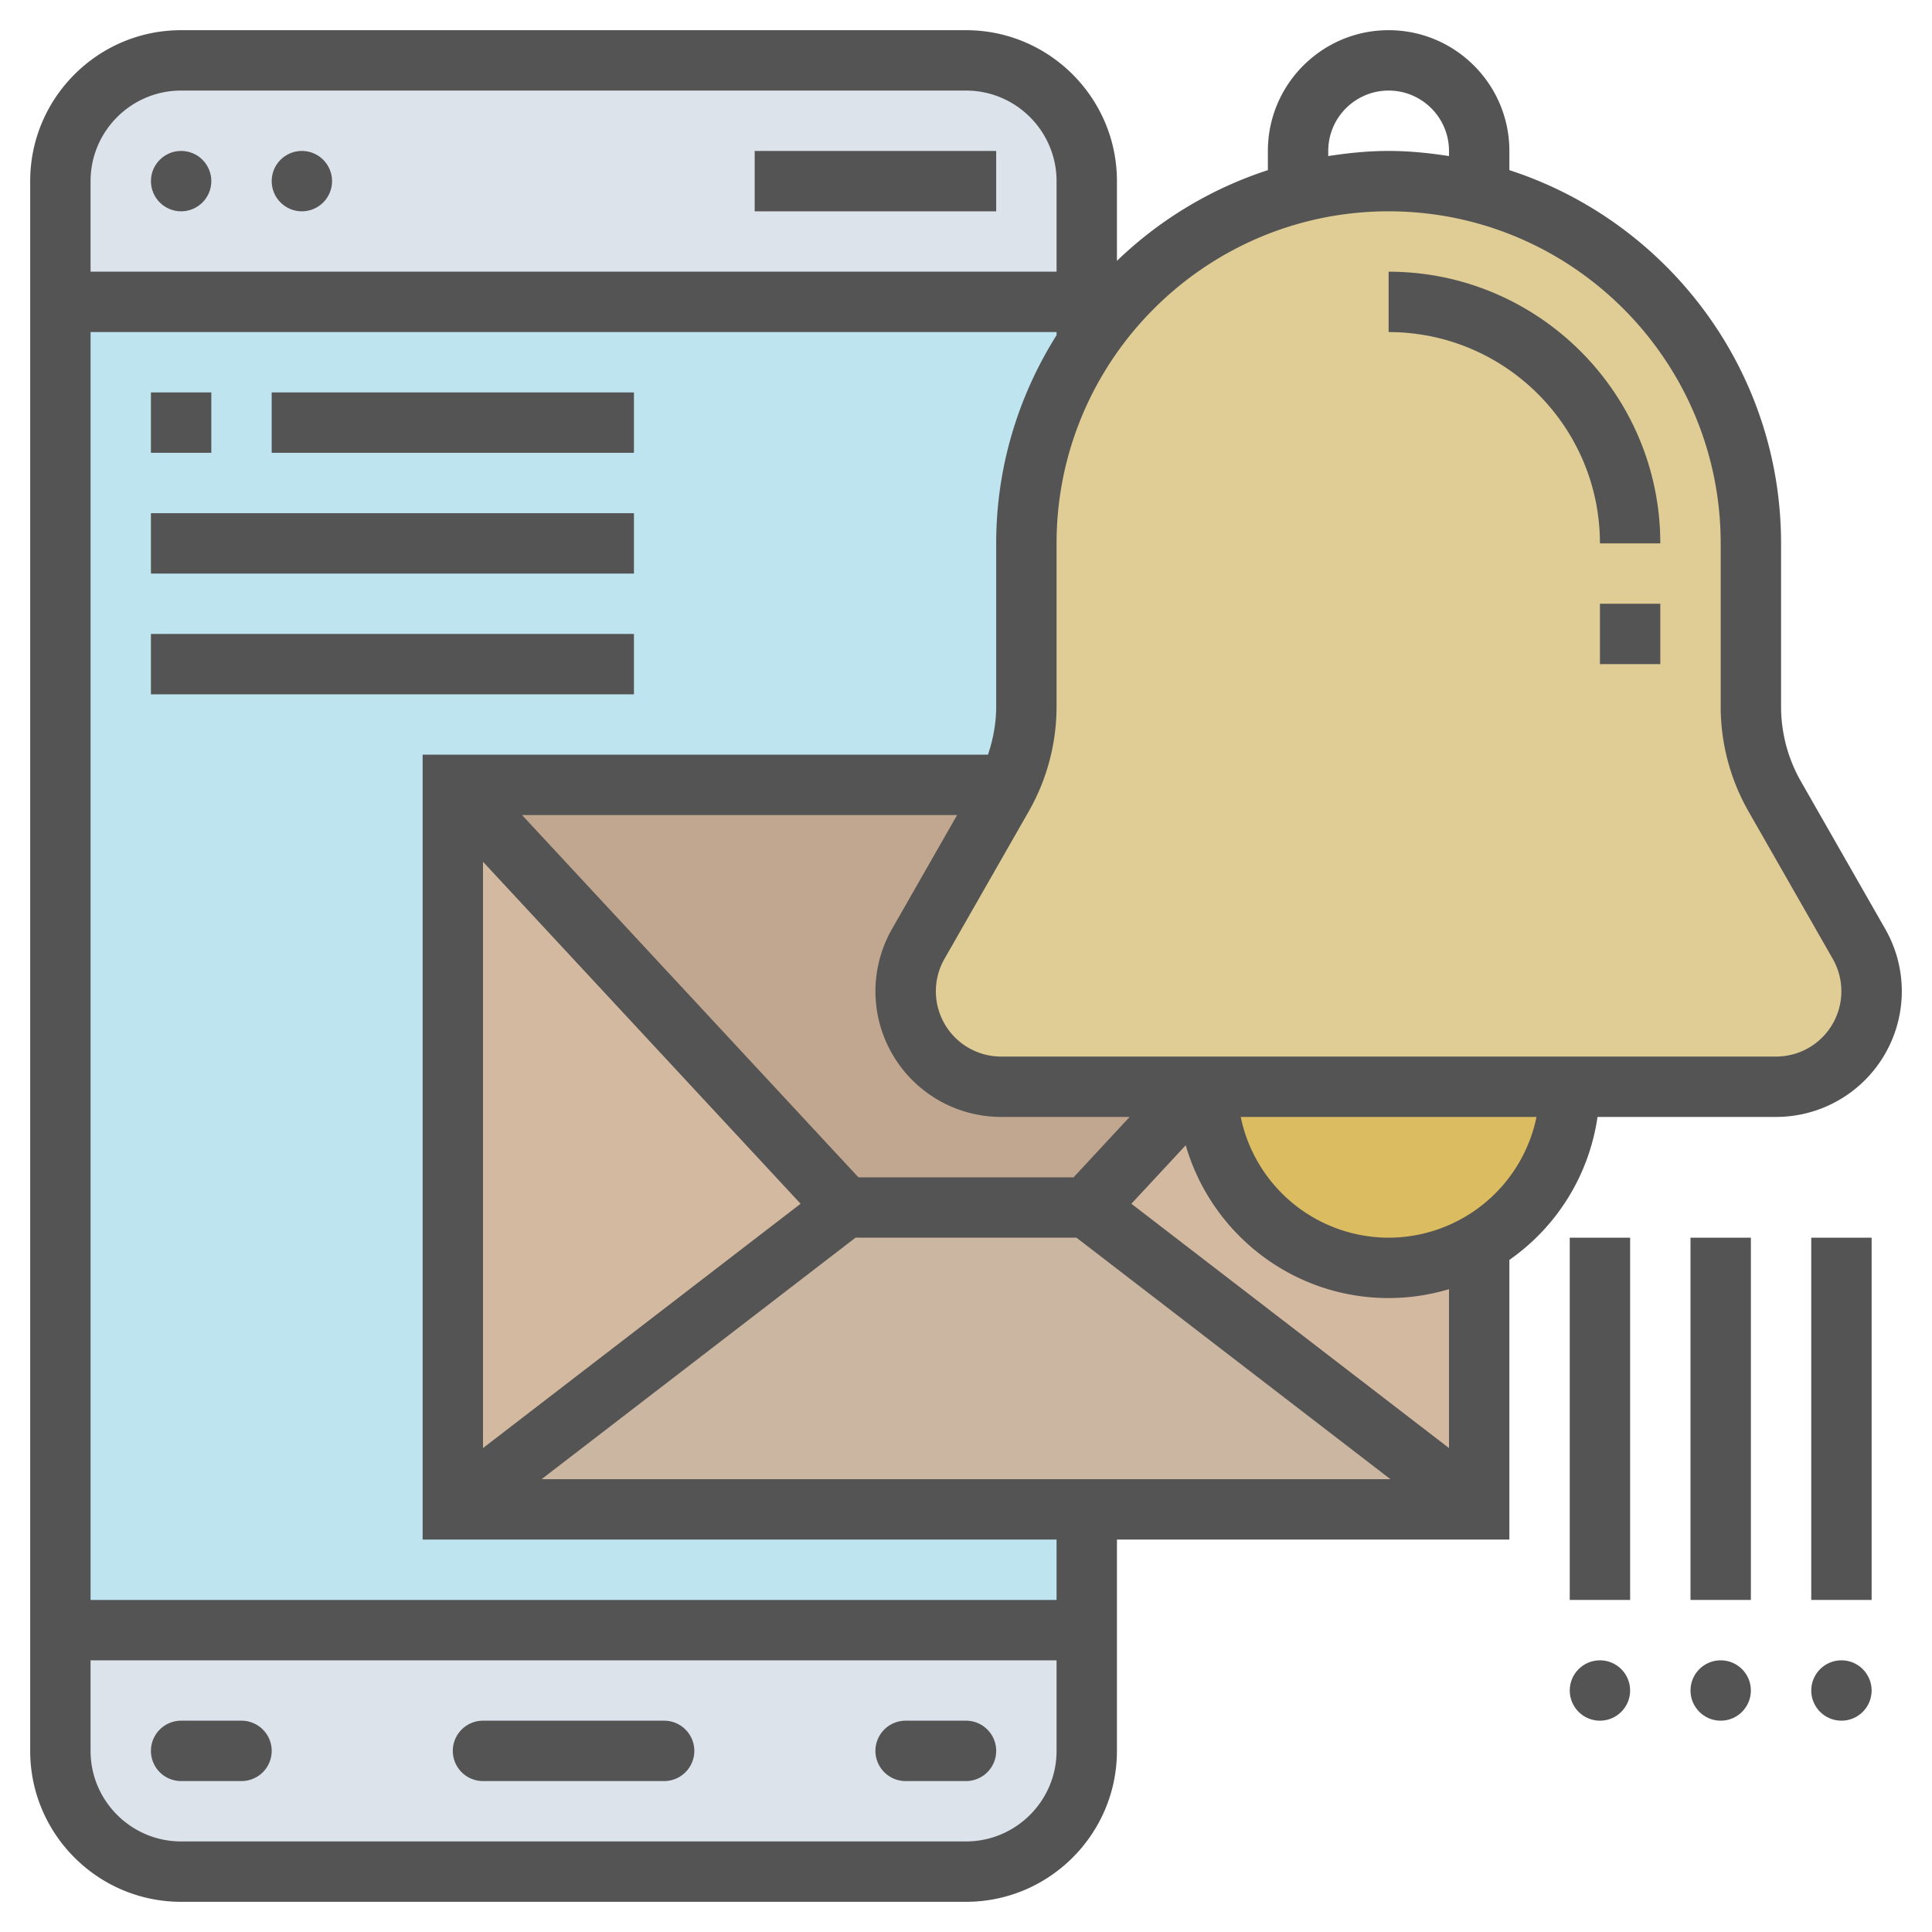
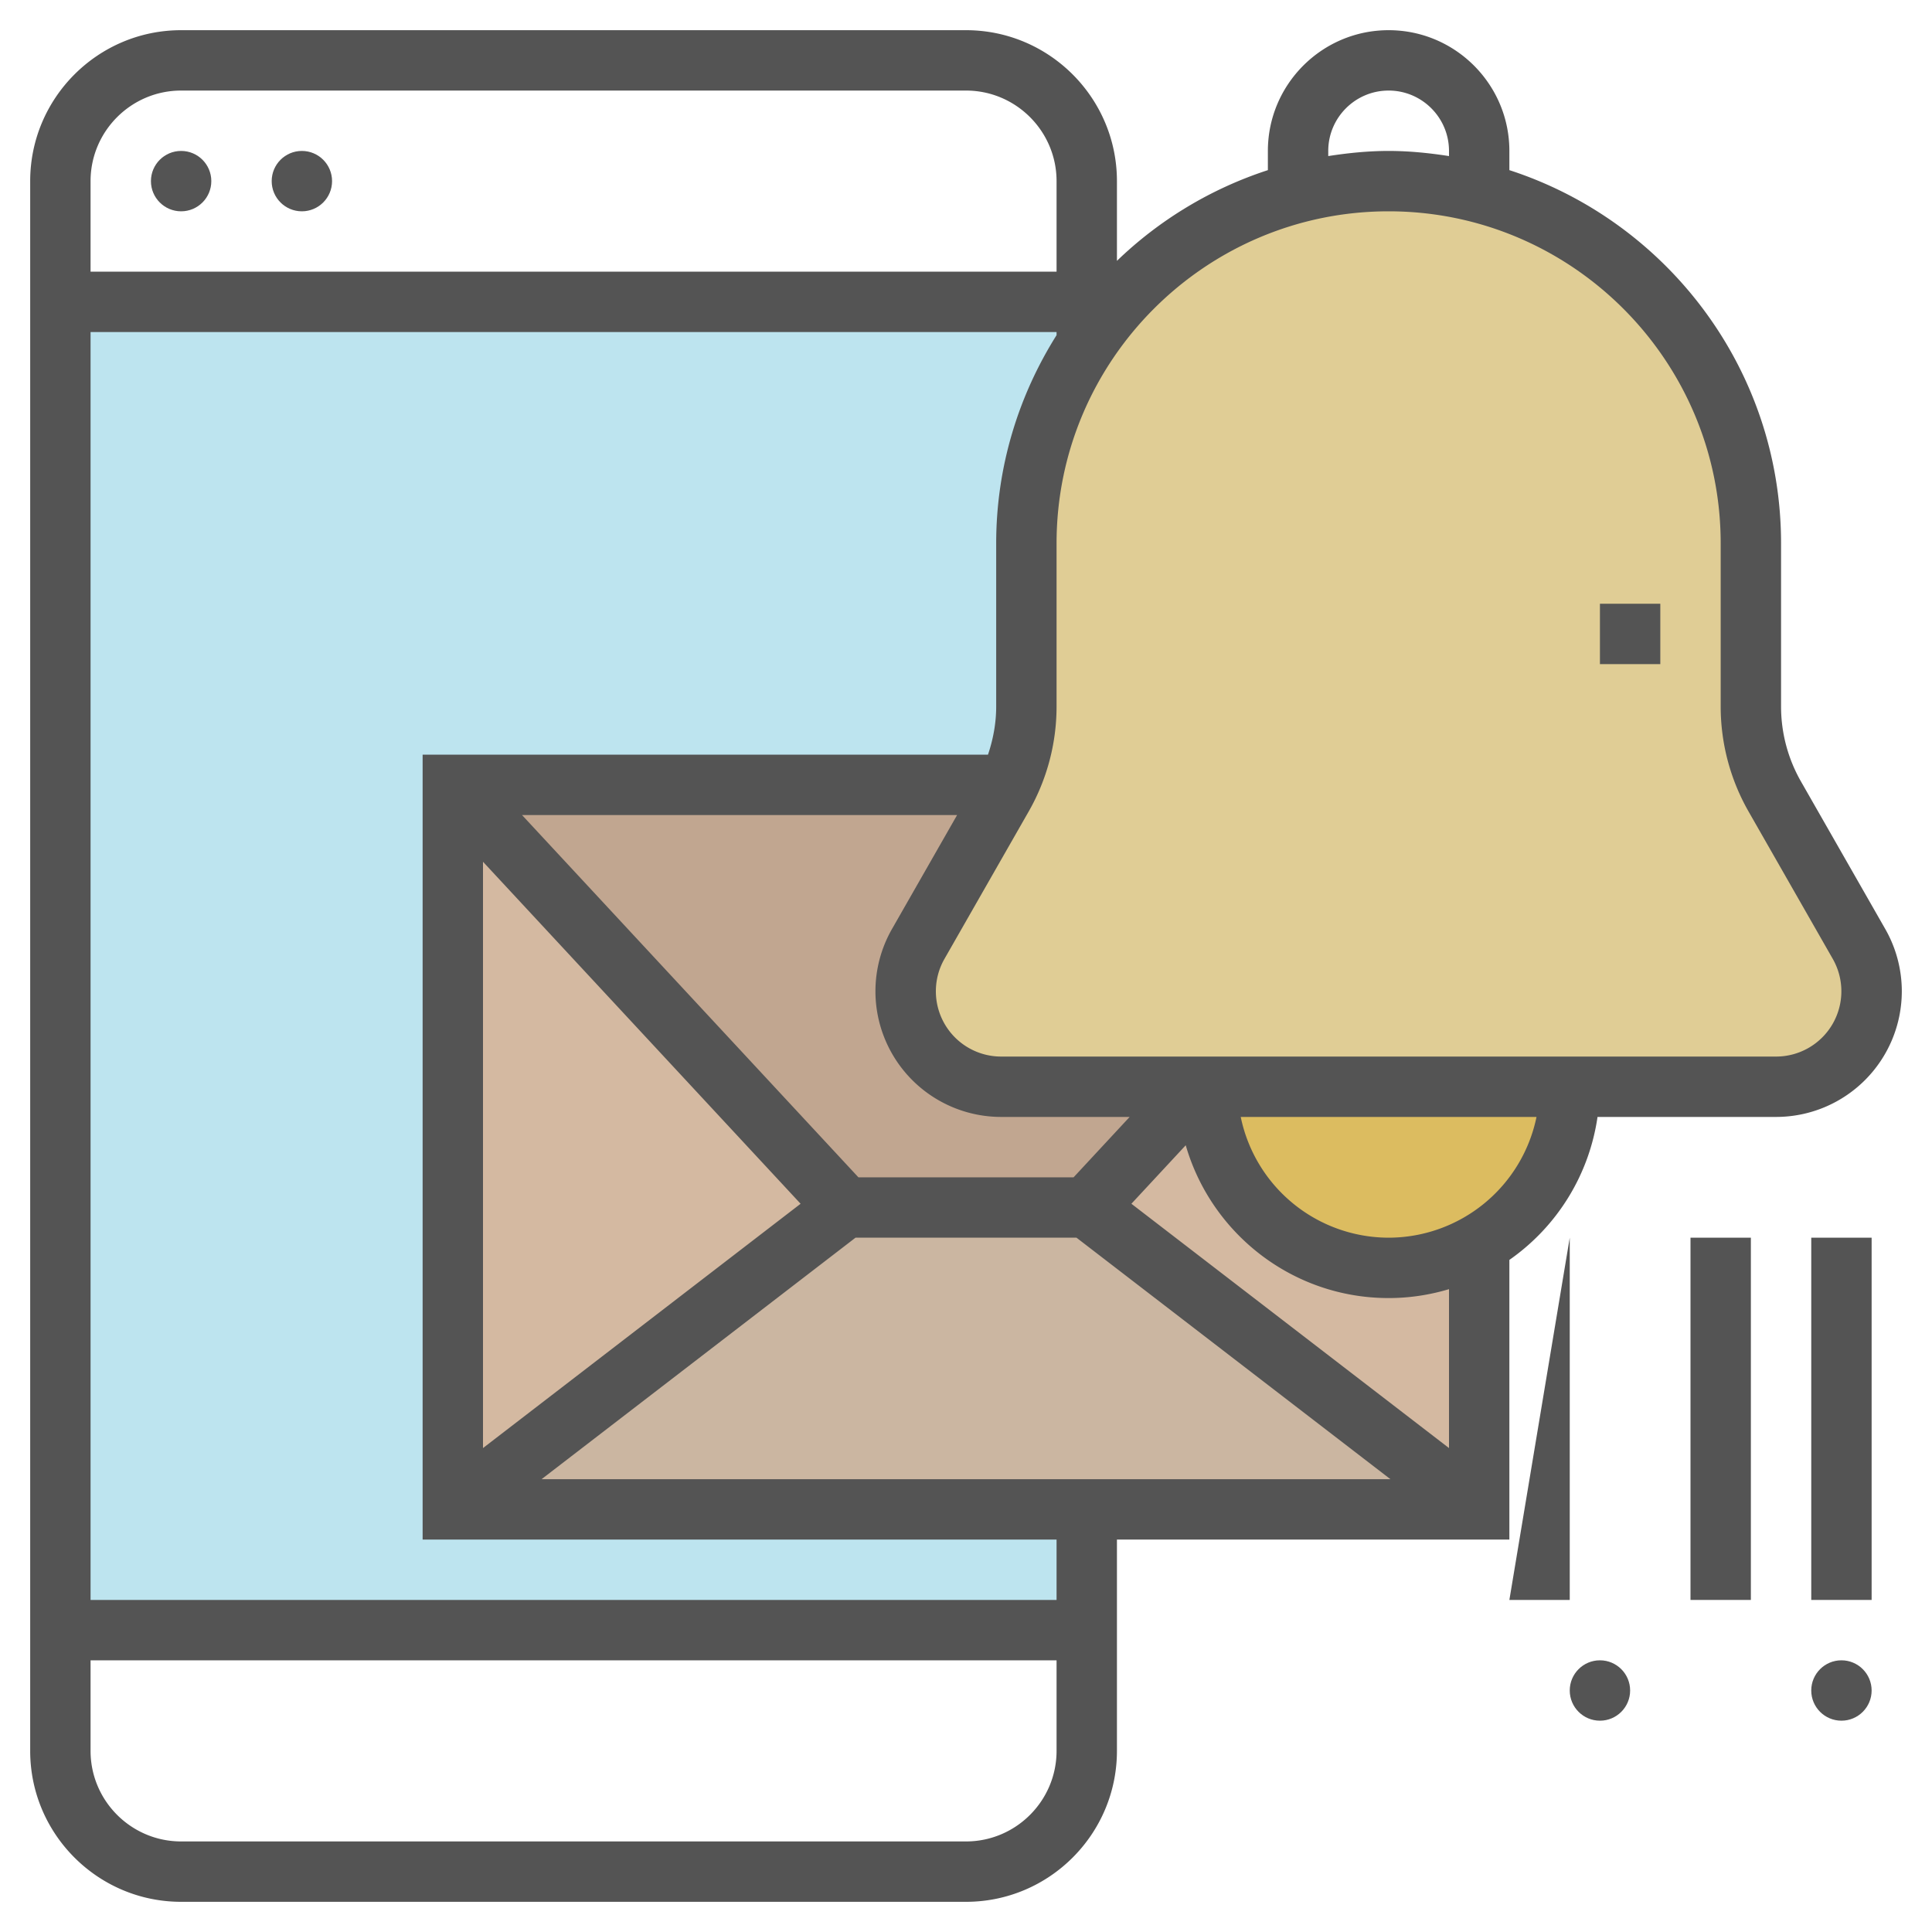
<svg xmlns="http://www.w3.org/2000/svg" version="1.1" width="512" height="512" x="0" y="0" viewBox="0 0 64 64" style="enable-background:new 0 0 512 512" xml:space="preserve" class="">
  <g>
    <path fill="#bde4ef" d="M2 10h34v44H2z" opacity="1" data-original="#69d6f4" class="" />
-     <path fill="#dce3eb" d="M36 54v4c0 2.21-1.79 4-4 4H6c-2.21 0-4-1.79-4-4v-4zM32 2c2.21 0 4 1.79 4 4v4H2V6c0-2.21 1.79-4 4-4z" opacity="1" data-original="#969faa" class="" />
    <path fill="#cbb6a1" d="M49 50H15l13-10h8z" opacity="1" data-original="#d3a06c" class="" />
    <path fill="#d4b9a1" d="M40 36c0 3.31 2.69 6 6 6 1.1 0 2.12-.29 3-.81V50L36 40l3.71-4zM15 26l13 14-13 10z" opacity="1" data-original="#dfb28b" class="" />
    <path fill="#c1a690" d="M39.71 36 36 40h-8L15 26h18.41c-.06.13-.13.26-.2.38l-2.79 4.89c-.28.48-.42 1.02-.42 1.57 0 .87.36 1.66.93 2.23s1.36.93 2.23.93z" opacity="1" data-original="#cf9e76" class="" />
    <path fill="#e0cd95" d="M49 6.38c5.18 1.33 9 6.03 9 11.62v5.41c0 1.04.27 2.07.79 2.97l2.79 4.89c.28.48.42 1.02.42 1.57 0 1.74-1.42 3.16-3.16 3.16H33.16c-.87 0-1.66-.36-2.23-.93S30 33.71 30 32.84c0-.55.14-1.09.42-1.57l2.79-4.89a5.952 5.952 0 0 0 .79-2.97V18c0-2.46.73-4.74 2-6.63.44-.67.95-1.29 1.51-1.86C39 8.02 40.89 6.92 43 6.38c.96-.25 1.96-.38 3-.38s2.04.13 3 .38z" opacity="1" data-original="#fcd770" class="" />
    <path fill="#dcbc60" d="M40 36h12c0 2.22-1.21 4.16-3 5.19-.88.52-1.9.81-3 .81-3.31 0-6-2.69-6-6z" opacity="1" data-original="#ffc729" class="" />
    <circle cx="6" cy="6" r="1" fill="#545454" opacity="1" data-original="#000000" class="" />
    <circle cx="10" cy="6" r="1" fill="#545454" opacity="1" data-original="#000000" class="" />
-     <path d="M32 57h-2a1 1 0 0 0 0 2h2a1 1 0 0 0 0-2zM8 57H6a1 1 0 0 0 0 2h2a1 1 0 0 0 0-2zM22 57h-6a1 1 0 0 0 0 2h6a1 1 0 0 0 0-2zM25 5h8v2h-8z" fill="#545454" opacity="1" data-original="#000000" class="" />
    <path d="M63 32.839c0-.723-.189-1.436-.548-2.064l-2.793-4.888a5.007 5.007 0 0 1-.659-2.48V18c0-5.772-3.784-10.672-9-12.364V5c0-2.206-1.794-4-4-4s-4 1.794-4 4v.636a13 13 0 0 0-5 3.005V6c0-2.757-2.243-5-5-5H6C3.243 1 1 3.243 1 6v52c0 2.757 2.243 5 5 5h26c2.757 0 5-2.243 5-5v-7h13v-9.264A7.002 7.002 0 0 0 52.92 37h5.919A4.166 4.166 0 0 0 63 32.839zM44 5c0-1.103.897-2 2-2s2 .897 2 2v.17c-.654-.101-1.318-.17-2-.17s-1.346.069-2 .17zM6 3h26c1.654 0 3 1.346 3 3v3H3V6c0-1.654 1.346-3 3-3zm26 58H6c-1.654 0-3-1.346-3-3v-3h32v3c0 1.654-1.346 3-3 3zm3-8H3V11h32v.103c-1.26 2.002-2 4.362-2 6.897v5.407c0 .544-.099 1.081-.272 1.593H14v26h21zm-1.839-16h4.26l-1.857 2h-7.128L17.293 27h14.412l-2.157 3.775A4.166 4.166 0 0 0 29 32.839 4.166 4.166 0 0 0 33.161 37zm-6.64 2.876L16 47.969V28.547zM28.34 41h7.32l10.4 8H17.94zM48 47.969l-10.521-8.093 1.8-1.938C40.122 40.857 42.813 43 46 43c.695 0 1.366-.105 2-.295zM46 41a5.01 5.01 0 0 1-4.899-4h9.798A5.01 5.01 0 0 1 46 41zm12.839-6H33.161a2.163 2.163 0 0 1-1.876-3.233l2.793-4.888A7.01 7.01 0 0 0 35 23.407V18c0-6.065 4.935-11 11-11s11 4.935 11 11v5.407c0 1.216.319 2.417.922 3.473l2.793 4.888A2.163 2.163 0 0 1 58.839 35z" fill="#545454" opacity="1" data-original="#000000" class="" />
-     <path d="M46 9v2c3.86 0 7 3.14 7 7h2c0-4.962-4.038-9-9-9zM5 13h2v2H5zM9 13h12v2H9zM5 17h16v2H5zM5 21h16v2H5z" fill="#545454" opacity="1" data-original="#000000" class="" />
    <circle cx="53" cy="56" r="1" fill="#545454" opacity="1" data-original="#000000" class="" />
-     <path d="M52 41h2v12h-2z" fill="#545454" opacity="1" data-original="#000000" class="" />
-     <circle cx="57" cy="56" r="1" fill="#545454" opacity="1" data-original="#000000" class="" />
+     <path d="M52 41v12h-2z" fill="#545454" opacity="1" data-original="#000000" class="" />
    <path d="M56 41h2v12h-2z" fill="#545454" opacity="1" data-original="#000000" class="" />
    <circle cx="61" cy="56" r="1" fill="#545454" opacity="1" data-original="#000000" class="" />
    <path d="M60 41h2v12h-2zM53 20h2v2h-2z" fill="#545454" opacity="1" data-original="#000000" class="" />
  </g>
</svg>